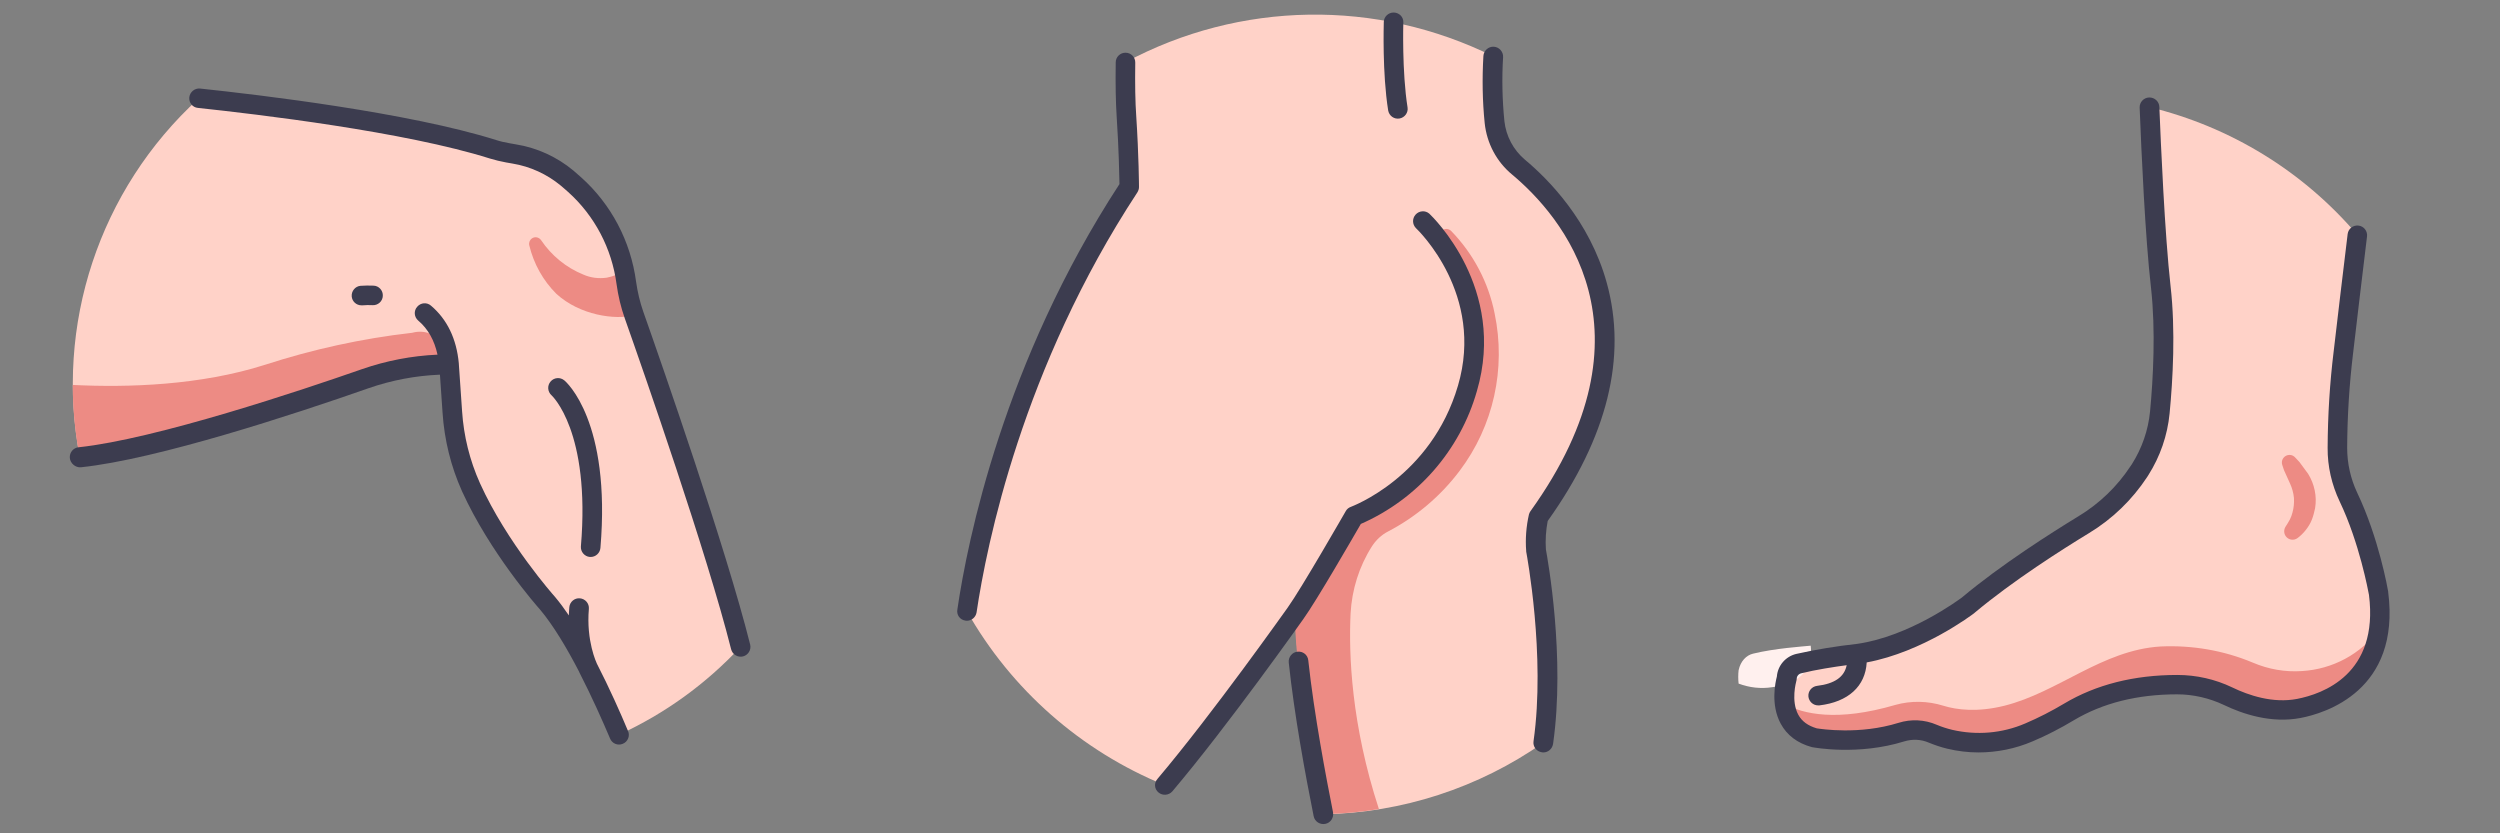
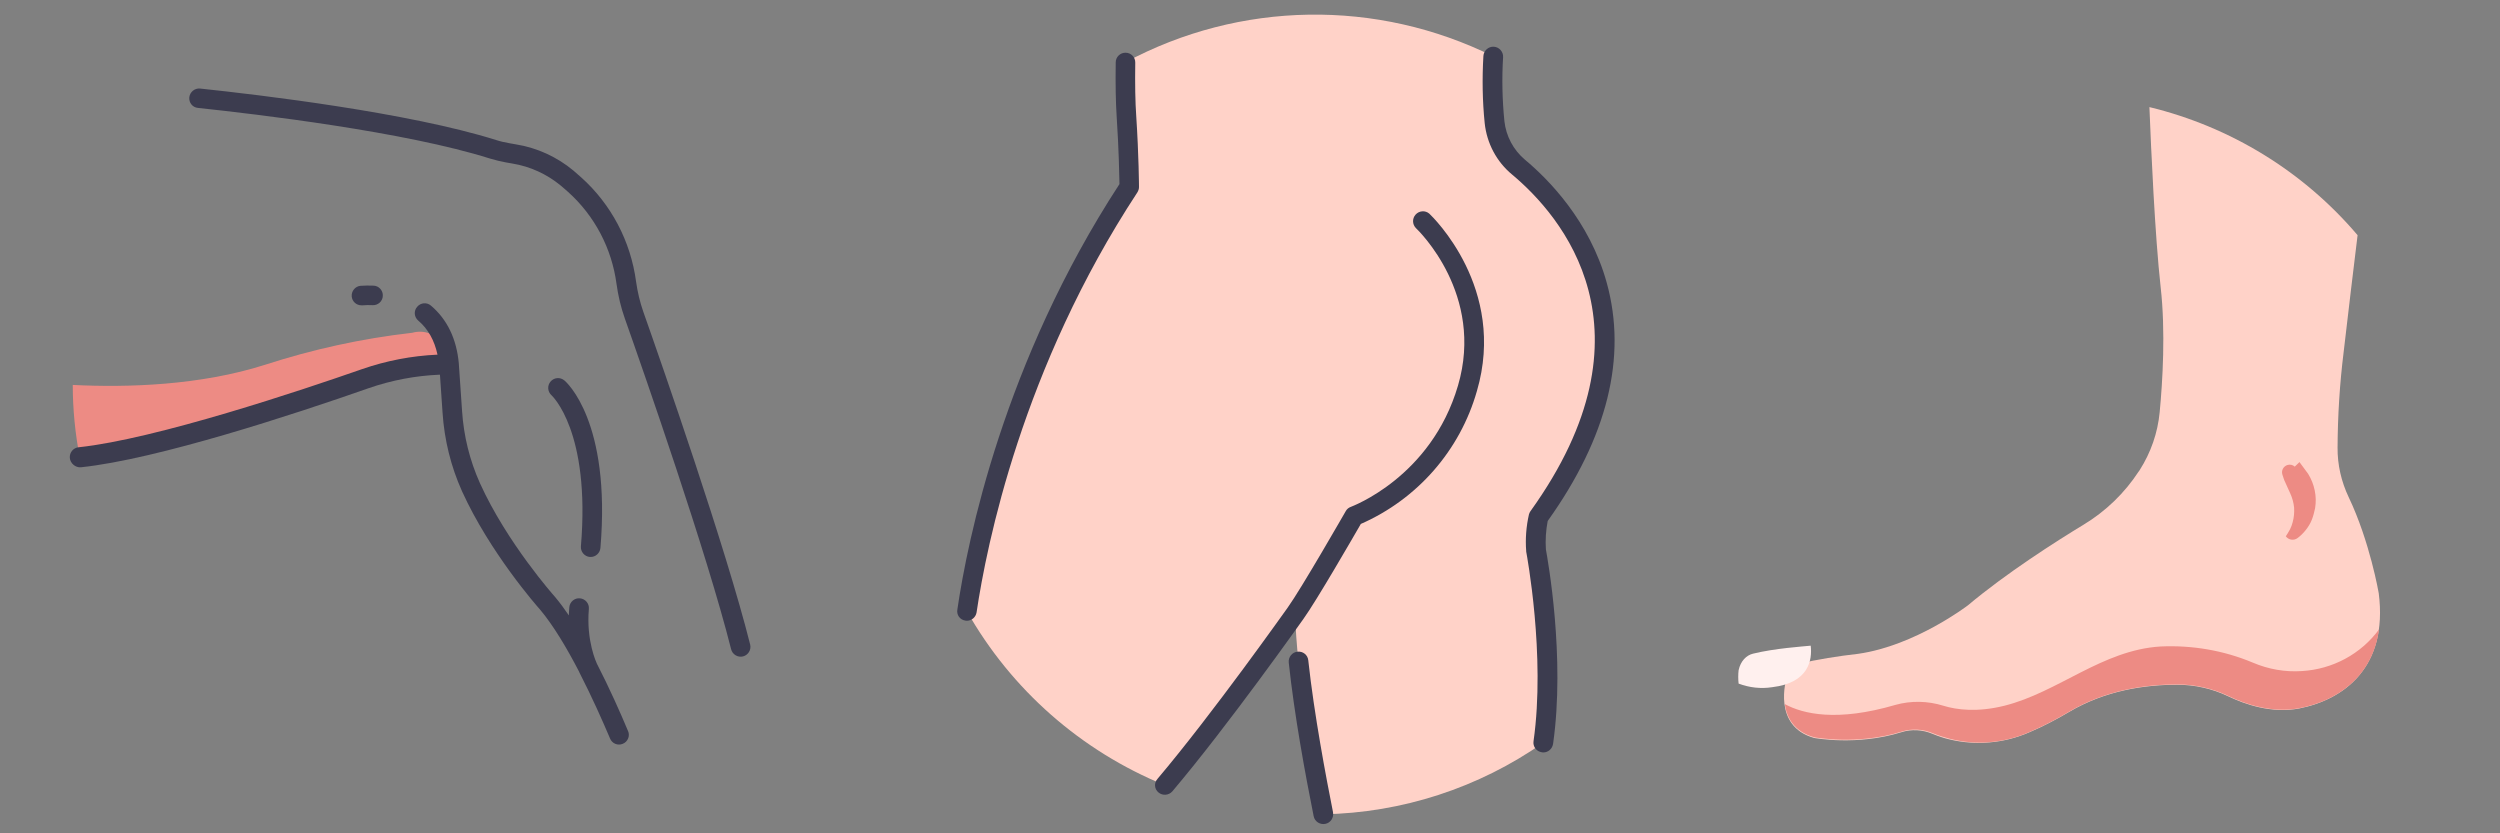
<svg xmlns="http://www.w3.org/2000/svg" version="1.1" id="icons" x="0px" y="0px" viewBox="0 0 1536 512" style="enable-background:new 0 0 1536 512;" xml:space="preserve">
  <rect x="0" y="0" width="1536" height="512" fill="#808080" stroke="none" />
  <style type="text/css">
	.st0{fill:#FFD2C8;}
	.st1{fill:#FFF0EE;}
	.st2{fill:#ED8B84;}
	.st3{fill:#3C3C4F;}
</style>
  <path class="st0" d="M1461.5,364.5c0,0-5.4-31.7-18.5-59.1c-4.5-9.5-6.9-19.9-6.8-30.4c0.1-19.5,1.3-39,3.7-58.4  c3-26,6.2-52.3,8.6-72.1c-33.2-39.1-78-66.6-127.9-78.7c1,25.6,3.4,79,6.9,110.6c3.1,27.2,1.2,58.1-0.6,76.9  c-1.2,12.6-5.4,24.7-12.2,35.4c-0.2,0.3-0.4,0.7-0.7,1c-8.7,13.3-20.3,24.5-33.9,32.7c-17,10.3-47.4,29.7-71,49.5  c0,0-32.3,24.8-67.4,29.8c-12.4,1.4-24.7,3.4-36.8,6.1c-4.2,1-7.2,4.8-7.3,9.1c0,0-9,29.2,17,36.5c0,0,26.4,5,53.5-3.5  c6.3-2,13.2-1.6,19.3,1c3.4,1.4,6.9,2.6,10.4,3.4c16.2,3.9,33.3,2.4,48.6-4.2c8.5-3.6,16.8-7.9,24.7-12.6  c22.6-13.4,46.9-16.8,66.5-16.8c10.9,0,21.6,2.4,31.4,7.1c10.3,5,26.8,10.7,43.6,7.5C1440,429.9,1467.3,410,1461.5,364.5  L1461.5,364.5z" />
  <path class="st1" d="M1088.9,422.2c22.6-2.7,24.6-16.9,23.6-25.5c-4.7,0.5-21.9,1.6-35.4,4.9c-4.2,1-7.7,4.6-8.9,10.2  c-0.3,2.7-0.3,5.4,0,8.2C1074.8,422.5,1081.9,423.3,1088.9,422.2z" />
-   <path class="st2" d="M1412.8,283.9l5.3,7.2c3.9,6.3,5.5,13.8,4.3,21.1c-0.5,2.4-1.1,4.8-2,7.1c-0.9,2.3-2.2,4.4-3.7,6.3  c-1.5,1.9-3.2,3.6-5.1,5c-2.3,1.7-5.5,1.2-7.2-1.1c-1.3-1.8-1.3-4.2-0.1-6c0,0,1.9-2.9,2.6-4.3c0.7-1.4,1.2-2.8,1.6-4.3  c0.8-2.9,1.1-6,0.9-9c-0.3-3-1.1-6-2.4-8.8c0,0-3.3-7.2-3.7-8.2l-1.1-3.3c-0.8-2.5,0.6-5.1,3.1-5.9c1.6-0.5,3.3-0.1,4.5,1  L1412.8,283.9z" />
+   <path class="st2" d="M1412.8,283.9l5.3,7.2c3.9,6.3,5.5,13.8,4.3,21.1c-0.5,2.4-1.1,4.8-2,7.1c-0.9,2.3-2.2,4.4-3.7,6.3  c-1.5,1.9-3.2,3.6-5.1,5c-2.3,1.7-5.5,1.2-7.2-1.1c0,0,1.9-2.9,2.6-4.3c0.7-1.4,1.2-2.8,1.6-4.3  c0.8-2.9,1.1-6,0.9-9c-0.3-3-1.1-6-2.4-8.8c0,0-3.3-7.2-3.7-8.2l-1.1-3.3c-0.8-2.5,0.6-5.1,3.1-5.9c1.6-0.5,3.3-0.1,4.5,1  L1412.8,283.9z" />
  <path class="st2" d="M1246.1,450.1c8.7-3.7,17-8,25.1-12.8c22.6-13.4,46.9-16.8,66.5-16.8c10.9,0,21.6,2.4,31.4,7.1  c10.3,5,26.8,10.7,43.6,7.5c22.5-4.3,44.8-18.5,49-48.4c-11.2,15.2-28.6,24.5-47.4,25.6c-10.3,0.7-20.6-1.1-30.2-5.2  c-17.9-7.5-37.3-10.8-56.7-9.9c-35.8,2.2-62.8,28.1-95.9,36.4c-16.5,4.1-29.1,2.6-37.5,0c-9.6-3-19.9-3.2-29.5-0.5  c-35.9,10.5-56.6,5.6-67.9-0.5c1.1,8.1,5.5,16.9,18.2,20.4c0,0,26.4,5,53.5-3.5c6.3-2,13.2-1.6,19.3,1c3.4,1.4,6.9,2.5,10.4,3.4  C1213.9,458,1230.8,456.6,1246.1,450.1L1246.1,450.1z" />
-   <path class="st3" d="M1113.1,459c0.2,0,0.3,0.1,0.5,0.1c1.1,0.2,28.2,5.2,56.4-3.6c5-1.5,10.3-1.3,15.1,0.8  c3.7,1.5,7.5,2.8,11.3,3.7c6.3,1.5,12.7,2.3,19.1,2.3c11.4,0,22.8-2.3,33.3-6.8c8.8-3.7,17.2-8.1,25.4-13  c17.8-10.6,39.1-15.9,63.4-15.9h0c9.9,0,19.8,2.3,28.7,6.5c11.6,5.6,29.2,11.5,47.3,8c14.6-2.8,61.5-16.6,53.7-77.4  c0-0.1,0-0.2,0-0.2c-0.2-1.3-5.7-32.8-19-60.7c-4.1-8.7-6.2-18.1-6.2-27.7c0.1-19.3,1.3-38.6,3.6-57.7c2.5-21.5,5.4-45.7,8.6-72.1  c0.4-3.3-1.9-6.3-5.2-6.7c-3.3-0.4-6.3,1.9-6.7,5.2c-3.2,26.4-6.1,50.7-8.6,72.2c-2.4,19.6-3.6,39.3-3.7,59.1  c-0.1,11.4,2.5,22.7,7.4,33c12.2,25.5,17.6,55.4,18,57.4c6.2,48.9-28.7,60.9-44.1,63.9c-14.9,2.9-29.9-2.2-39.8-7  c-10.6-5.1-22.2-7.7-33.9-7.7h0c-26.5,0-49.9,5.9-69.5,17.6c-7.7,4.6-15.7,8.7-23.9,12.2c-14.2,6.1-29.9,7.4-44.9,3.9  c-3.3-0.8-6.4-1.8-9.5-3.1c-7.4-3.2-15.7-3.6-23.4-1.2c-24,7.5-47.7,3.8-50.3,3.4c-5.4-1.6-9.1-4.3-11.3-8.3  c-4.7-8.6-1.3-20.4-1.3-20.5c0.2-0.5,0.2-1.1,0.3-1.6c0-1.6,1.1-3,2.7-3.4c9.2-2.3,20.6-4,28-5c-1.4,7.2-7.4,11.4-18.2,12.7  c-3.3,0.4-5.7,3.4-5.3,6.7c0.4,3,2.9,5.3,6,5.3c0.2,0,0.5,0,0.7,0c17.8-2.1,28.3-11.8,29.1-26.4c34.5-6.4,64.8-29.3,66.1-30.3  c0.1-0.1,0.1-0.1,0.2-0.2c23.5-19.7,54.1-39.1,70.2-48.9c14.4-8.7,26.6-20.5,35.8-34.5l0.7-1.1c7.3-11.5,11.8-24.5,13.1-38  c2-20.7,3.7-51,0.6-78.1c-3.6-32.1-6-87.7-6.9-110.2c-0.1-3.3-2.9-5.9-6.3-5.8c-3.3,0.1-5.9,2.9-5.8,6.2c1.1,28,3.4,79.7,7,111  c2.9,26.1,1.3,55.5-0.6,75.6c-1.1,11.6-5,22.8-11.3,32.7l-0.7,1c-8.2,12.5-19.1,23-32,30.8c-16.4,10-47.5,29.7-71.6,49.9  c-1.9,1.4-32.2,23.9-64.4,28.5c-12.6,1.4-25.1,3.4-37.5,6.2c-6.5,1.6-11.3,7.2-11.8,13.9c-0.9,3.4-4,17.3,2.4,29  C1097.9,451.7,1104.3,456.6,1113.1,459L1113.1,459z" />
-   <path class="st0" d="M455,397.4c-14.8-59.1-53.7-170.4-65.4-203.7c-2.3-6.4-3.9-13.1-4.8-19.9c-3.1-23.3-14.3-44.6-31.8-60.3  c-1.6-1.4-3.2-2.8-4.7-4c-9.3-7.7-20.5-12.9-32.5-14.8l-4-0.7c-3.1-0.5-6.1-1.2-9.1-2.2c-53.3-16.7-146-27.6-180.6-31.3  C61,116.3,33.3,199.9,49.1,281.1c47-4.9,133.3-33.6,175.4-48.3c16.5-5.8,33.9-8.7,51.4-8.7l2,29.1c1,16,4.9,31.7,11.5,46.4  c17.1,37.8,46.9,71.1,46.9,71.1c17.7,21.1,35.4,60.3,44,80.7C408.5,438.5,433.9,420.1,455,397.4L455,397.4z" />
  <path class="st2" d="M271.6,211.8c-3.4-6.6-10.9-9.3-18.1-7.4c-0.2,0.1-0.4,0.1-0.6,0.1c-30.6,3.5-60.7,10.1-90,19.6  c-39.8,12.7-84.4,14.1-118.2,12.4c0,15,1.5,29.9,4.3,44.6c47-4.9,133.3-33.6,175.4-48.3c16.5-5.8,33.9-8.7,51.4-8.7  C275.2,219.8,273.8,215.6,271.6,211.8L271.6,211.8z" />
-   <path class="st2" d="M389.6,193.7c0,0-3.1-11.6-4.8-19.9c-0.4-2.7-0.9-5.4-1.4-8.1c-3,2.6-6.7,4.2-10.6,4.9  c-4.9,0.7-9.9,0.1-14.4-1.9c-10.6-4.3-19.6-11.7-26-21.2c-1.3-1.8-3.8-2.3-5.6-1c-1.4,1-2,2.7-1.6,4.3c2.7,11.2,8.4,21.5,16.6,29.7  C356.2,193.7,377.9,196.7,389.6,193.7z" />
  <g>
    <path class="st3" d="M383.9,195.7c11.6,32.8,50.5,144.3,65.3,203.2c0.8,3.2,4.1,5.2,7.3,4.4c3.2-0.8,5.2-4.1,4.4-7.3   c-14.9-59.4-54-171.4-65.6-204.3c-2.1-6-3.6-12.3-4.5-18.7c-3.3-24.7-15.2-47.4-33.7-64c-1.6-1.4-3.2-2.8-4.8-4.2   c-10.1-8.4-22.3-14-35.3-16.1l-4-0.7c-2.8-0.5-5.6-1.1-8.3-2c-53.4-16.8-144.9-27.7-181.8-31.6c-3.3-0.3-6.2,2.1-6.6,5.4   c-0.3,3.3,2,6.2,5.3,6.5c36.5,3.9,127.1,14.6,179.4,31.1c3.3,1,6.6,1.8,9.9,2.4l4,0.7c10.9,1.8,21.1,6.5,29.6,13.5   c1.5,1.3,3,2.6,4.5,3.9c16.4,14.7,26.9,34.8,29.8,56.6C379.8,181.8,381.5,188.9,383.9,195.7L383.9,195.7z" />
    <path class="st3" d="M49.7,287.1c46.8-4.9,130.9-32.5,176.8-48.6c14.1-4.9,28.9-7.7,43.8-8.3l1.6,23.3c1.1,16.7,5.1,33.1,12,48.4   c17.1,37.6,45.9,70.4,47.9,72.6c8.3,9.9,16.6,23.9,24,38.2c0.1,0.2,0.2,0.4,0.2,0.5c0,0.1,0.1,0.1,0.1,0.2   c7.6,14.8,14.2,29.7,18.7,40.3c1.2,3.1,4.8,4.6,7.8,3.3c3.1-1.2,4.6-4.8,3.3-7.8c0-0.1,0-0.1-0.1-0.2   c-4.5-10.8-11.3-26.1-19.1-41.3c-0.2-0.5-6.6-13.9-4.9-33.6c0.3-3.3-2.2-6.2-5.5-6.5c-3.3-0.3-6.2,2.2-6.5,5.4   c-0.2,1.8-0.2,3.5-0.3,5.1c-2.7-4-5.5-7.8-8.6-11.5c0,0-0.1-0.1-0.1-0.1c-0.3-0.3-29.4-33.1-45.9-69.6c-6.3-14-10-29-11-44.3   l-2-29.1c0,0,0,0,0-0.1c0,0,0-0.1,0-0.1c-1.4-15.2-7.2-27.1-17.1-35.5c-2.5-2.2-6.3-1.9-8.5,0.7c-2.2,2.5-1.9,6.3,0.7,8.5   c0,0,0,0,0,0c6,5.1,9.9,12.1,11.8,20.9c-15.8,0.7-31.4,3.7-46.4,8.9c-36.6,12.8-126.7,43-174.1,48c-3.3,0.3-5.7,3.3-5.4,6.6   S46.4,287.4,49.7,287.1L49.7,287.1z" />
    <path class="st3" d="M221.5,175.6c-3.3,0.3-5.7,3.3-5.4,6.6c0.3,3.1,2.9,5.4,6,5.4c0.2,0,0.4,0,0.6,0c2-0.2,4.1-0.2,6.2-0.1   c3.3,0.2,6.2-2.4,6.3-5.7c0.2-3.3-2.4-6.2-5.7-6.3c0,0-0.1,0-0.1,0C226.8,175.4,224.2,175.4,221.5,175.6z" />
    <path class="st3" d="M362.4,342.2c0.2,0,0.3,0,0.5,0c3.1,0,5.7-2.4,6-5.5c6.6-77.8-21-102.1-22.2-103c-2.5-2.1-6.3-1.8-8.4,0.7   c-2.2,2.5-1.9,6.3,0.6,8.5c0.2,0.2,24,22.1,18,92.9C356.7,339,359.1,341.9,362.4,342.2C362.4,342.2,362.4,342.2,362.4,342.2   L362.4,342.2z" />
  </g>
  <path class="st0" d="M933.1,102.7c-8.3-7-13.6-16.9-14.7-27.7c-1.4-13.4-1.6-26.8-0.8-40.3C846-0.8,761.8,0.5,691.4,38.3  c-0.2,11.6-0.1,23.4,0.6,33.3c1.6,24.4,1.7,43.3,1.7,43.3c-71,108.2-93.3,216.9-99.7,260.5c27.3,48.3,70.2,86,121.6,107  c34.9-41.3,80.2-105.5,80.2-105.5c0.5,35.7,11.1,93.1,17.2,123.4c48.4-0.9,95.5-16.2,135.2-44c7.8-54.4-4.5-117.9-4.5-117.9  c-0.5-6.9,0-13.9,1.5-20.7C1029.2,200.8,961.8,126.7,933.1,102.7L933.1,102.7z" />
-   <path class="st2" d="M813.1,500.2c11.4-0.2,22.8-1.3,34.1-3.1c-17-52.1-18.6-94.9-17.4-120.2c0.8-14.6,5.2-28.8,13.1-41.2  c2.5-3.9,5.9-7.1,10-9.2c17.2-9,32.2-21.7,43.8-37.1c20.9-27.6,28.7-62.9,21.6-96.8c-3.8-19.1-13.1-36.7-26.7-50.7  c-1.6-1.6-4.3-1.7-5.9,0c-1.4,1.4-1.6,3.6-0.6,5.3c13.8,20.8,27.7,53.5,16.4,91.3c-9.4,31.9-31.2,58.6-60.5,74.3  c-6.2,3.3-11.4,8.3-15,14.4c-8.5,14.7-23.9,40.8-30.1,49.6C794.2,403.3,807.6,473.2,813.1,500.2L813.1,500.2z" />
  <g>
    <path class="st3" d="M987.2,173.8c-10.5-38.1-36-63.8-50.3-75.7c-7.1-6-11.6-14.5-12.6-23.7c-1.3-13-1.6-26.2-0.8-39.3   c0.2-3.3-2.4-6.2-5.7-6.4c-3.3-0.2-6.2,2.4-6.4,5.7c-0.8,13.8-0.6,27.6,0.8,41.3c1.3,12.3,7.3,23.7,16.9,31.6   c30,25.1,91.2,95.5,11.2,206.8c-0.4,0.6-0.7,1.2-0.9,1.9c-1.7,7.4-2.3,15.1-1.7,22.7c0,0.3,0,0.5,0.1,0.8   c0.1,0.6,11.9,63.2,4.4,115.9c-0.5,3.3,1.8,6.3,5.1,6.8c0,0,0,0,0,0c0.3,0,0.6,0.1,0.9,0.1c3,0,5.5-2.2,6-5.2   c7.6-53.1-3.3-113.5-4.4-119.5c-0.4-5.8,0-11.7,1.1-17.5C987.6,268.7,999.8,219.4,987.2,173.8L987.2,173.8z" />
    <path class="st3" d="M797.2,400.4c-3.3,0.3-5.7,3.3-5.4,6.6c0,0,0,0,0,0c3.4,32.1,10.2,69,15.3,94.4c0.6,3.3,3.8,5.4,7.1,4.8   c3.3-0.6,5.4-3.8,4.8-7.1c0,0,0-0.1,0-0.1c-4.1-20.6-11.6-60-15.2-93.3C803.5,402.4,800.5,400,797.2,400.4L797.2,400.4z" />
    <path class="st3" d="M711.8,486.9c2.5,2.1,6.3,1.8,8.5-0.7c0,0,0,0,0,0c34.5-40.8,79.5-104.5,80.5-105.9l0,0   c8.1-11.3,30.1-49.4,35.3-58.4c34.7-15.2,60.9-45.1,71.3-81.6c18.5-63.1-27.2-107.1-29.2-109c-2.5-2.2-6.3-1.9-8.5,0.6   c-2.1,2.4-2,5.9,0.2,8.2c1.7,1.6,42.3,40.9,25.9,96.8c-16.5,56.4-65.4,74.3-65.8,74.5c-1.4,0.5-2.5,1.4-3.2,2.7   c-0.3,0.5-27.1,47.3-35.7,59.3l0,0l0,0c-0.5,0.6-45.5,64.4-79.9,105.1C708.9,481,709.2,484.8,711.8,486.9   C711.8,486.9,711.8,486.9,711.8,486.9L711.8,486.9z" />
    <path class="st3" d="M593.1,381.3c0.3,0,0.6,0.1,0.9,0.1c3,0,5.5-2.2,6-5.1c6.2-41.7,28.1-150.4,98.8-258.1c0.6-1,1-2.1,1-3.3   c0-0.2-0.1-19.3-1.7-43.6c-0.6-8.6-0.8-19.7-0.6-32.8c0.1-3.3-2.6-6.1-5.9-6.1c-3.3-0.1-6.1,2.6-6.1,5.9c-0.2,13.4,0,24.8,0.6,33.7   c1.3,19.7,1.6,35.8,1.7,41.1c-71.2,109.2-93.4,219.1-99.6,261.4C587.6,377.8,589.8,380.8,593.1,381.3   C593.1,381.3,593.1,381.3,593.1,381.3z" />
-     <path class="st3" d="M856.4,7.7c-3.3-0.1-6.1,2.5-6.2,5.8c0,0,0,0,0,0c0,1.3-1,31.3,2.7,54.4c0.6,3.3,3.7,5.5,7,4.9   c3.2-0.6,5.4-3.6,4.9-6.8c-3.5-22-2.6-51.9-2.6-52.2C862.4,10.6,859.8,7.8,856.4,7.7z" />
  </g>
</svg>